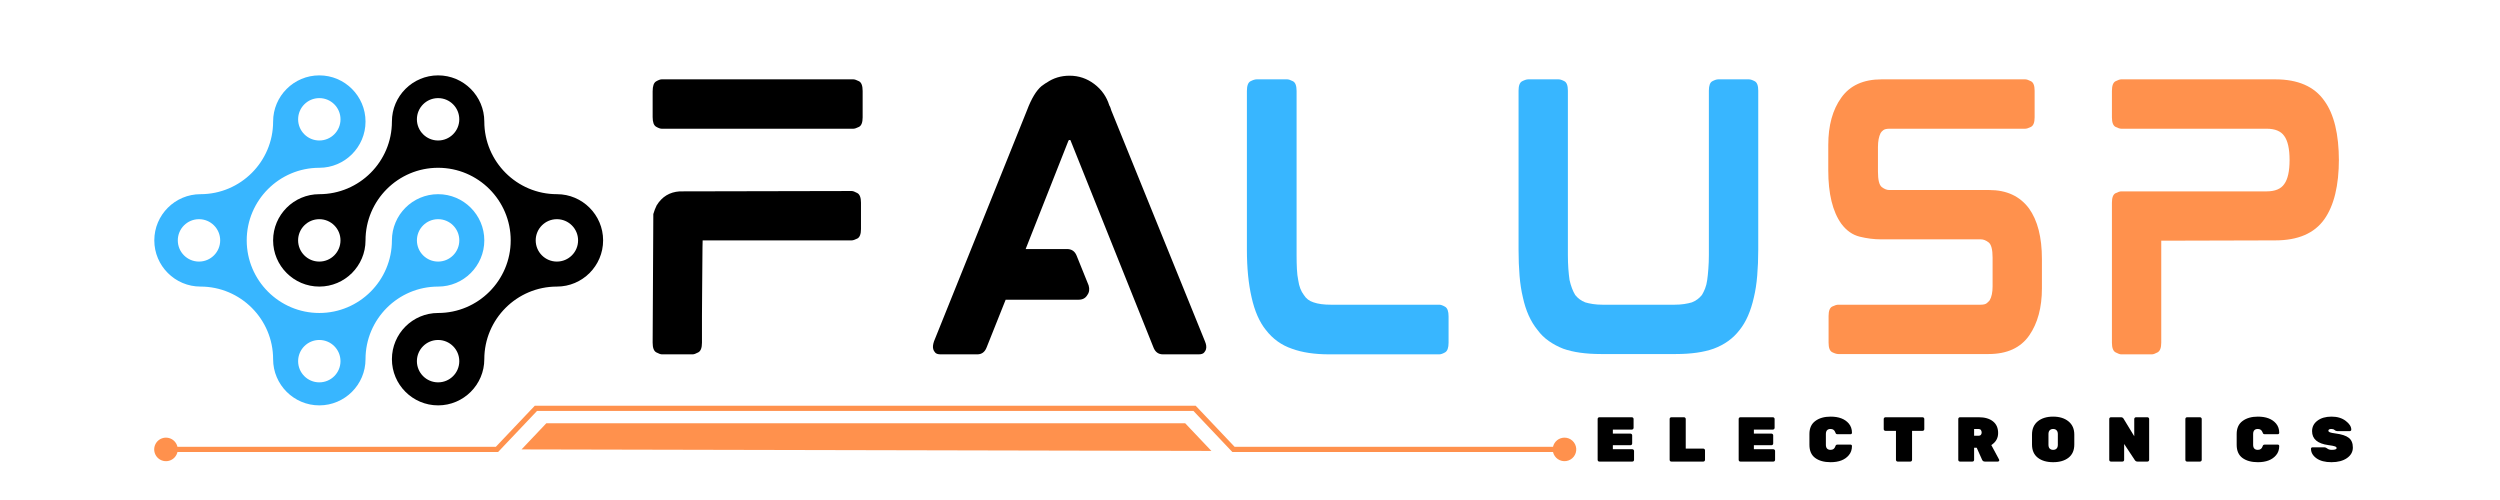
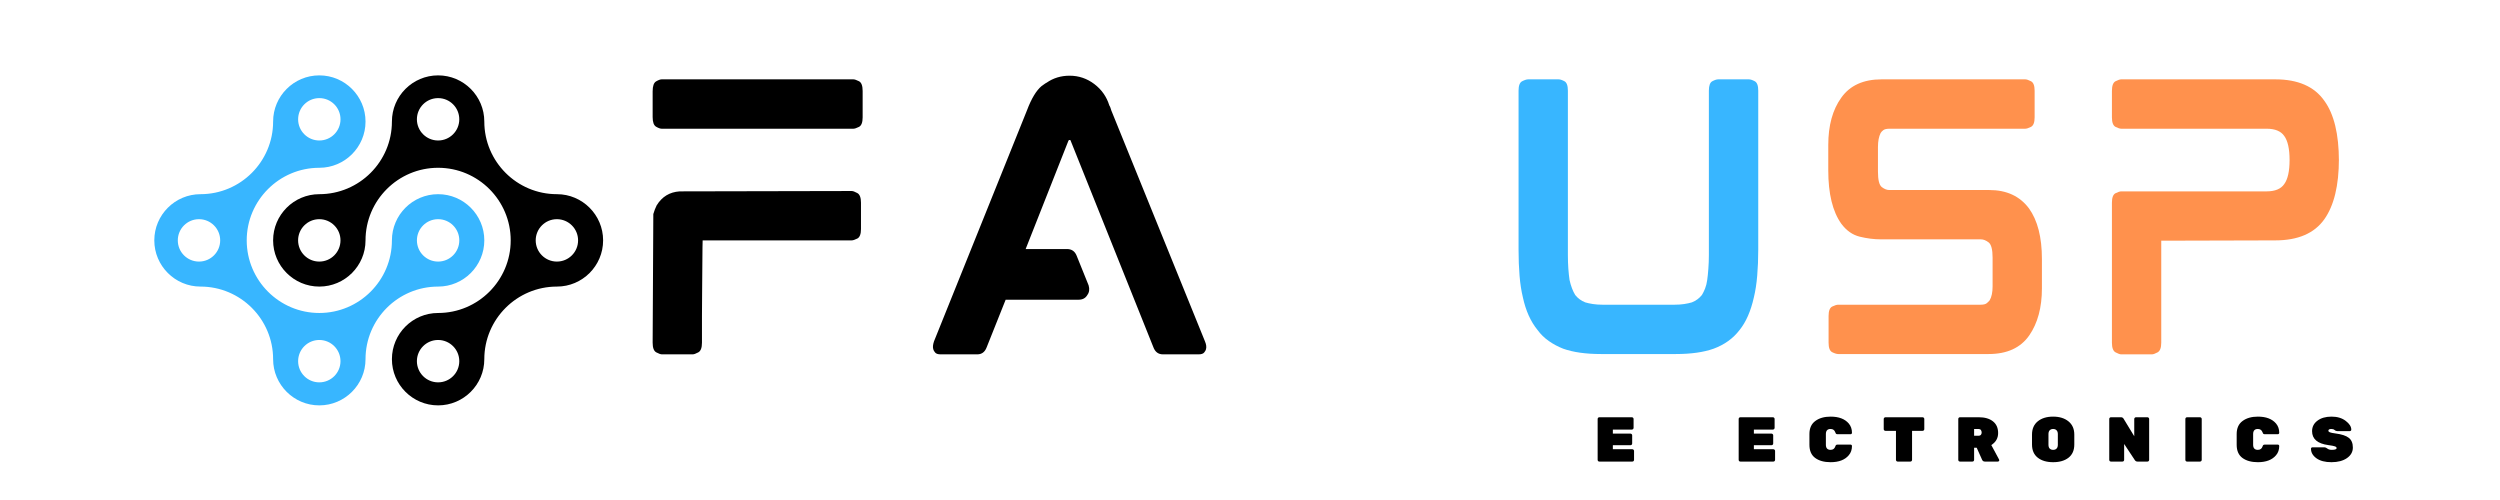
<svg xmlns="http://www.w3.org/2000/svg" version="1.2" preserveAspectRatio="xMidYMid meet" height="200" viewBox="0 0 750 150" zoomAndPan="magnify" width="1000">
  <defs>
    <clipPath id="670c557d6d">
      <path d="M 46.266 22.613 L 146 22.613 L 146 121.613 L 46.266 121.613 Z M 46.266 22.613" />
    </clipPath>
    <clipPath id="e9aefd0088">
      <path d="M 81 22.613 L 181 22.613 L 181 121.613 L 81 121.613 Z M 81 22.613" />
    </clipPath>
    <clipPath id="1f39f03fc8">
      <path d="M 46.266 121.621 L 473 121.621 L 473 138.871 L 46.266 138.871 Z M 46.266 121.621" />
    </clipPath>
  </defs>
  <g id="2030a3a8a8">
    <g clip-path="url(#670c557d6d)" clip-rule="nonzero">
      <path d="M 109.656 107.754 C 109.656 95.746 119.426 85.973 131.434 85.973 C 139.078 85.973 145.293 79.758 145.293 72.113 C 145.293 64.473 139.078 58.254 131.434 58.254 C 123.789 58.254 117.574 64.473 117.574 72.113 C 117.574 84.121 107.801 93.895 95.793 93.895 C 83.785 93.895 74.016 84.121 74.016 72.113 C 74.016 60.105 83.785 50.336 95.793 50.336 C 103.438 50.336 109.656 44.117 109.656 36.473 C 109.656 28.832 103.438 22.613 95.793 22.613 C 88.152 22.613 81.934 28.832 81.934 36.473 C 81.934 48.484 72.164 58.254 60.156 58.254 C 52.512 58.254 46.293 64.473 46.293 72.113 C 46.293 79.758 52.512 85.973 60.156 85.973 C 72.164 85.973 81.934 95.746 81.934 107.754 C 81.934 115.395 88.152 121.613 95.793 121.613 C 103.434 121.613 109.656 115.395 109.656 107.754 Z M 125.074 72.113 C 125.074 68.605 127.922 65.754 131.434 65.754 C 134.941 65.754 137.793 68.602 137.793 72.113 C 137.793 75.621 134.945 78.473 131.434 78.473 C 127.922 78.473 125.074 75.625 125.074 72.113 Z M 89.438 35.793 C 89.438 32.285 92.281 29.434 95.793 29.434 C 99.309 29.434 102.152 32.277 102.152 35.793 C 102.152 39.301 99.309 42.148 95.793 42.148 C 92.281 42.148 89.438 39.301 89.438 35.793 Z M 53.34 72.113 C 53.34 68.605 56.184 65.754 59.699 65.754 C 63.211 65.754 66.055 68.602 66.055 72.113 C 66.055 75.621 63.211 78.473 59.699 78.473 C 56.184 78.473 53.34 75.625 53.34 72.113 Z M 89.438 108.352 C 89.438 104.844 92.281 101.992 95.793 101.992 C 99.309 101.992 102.148 104.844 102.148 108.352 C 102.148 111.859 99.301 114.707 95.789 114.707 C 92.277 114.707 89.438 111.863 89.438 108.352 Z M 89.438 108.352" style="stroke:none;fill-rule:nonzero;fill:#38b6ff;fill-opacity:1;" />
    </g>
    <g clip-path="url(#e9aefd0088)" clip-rule="nonzero">
      <path d="M 117.574 36.473 C 117.574 48.484 107.801 58.254 95.793 58.254 C 88.152 58.254 81.934 64.473 81.934 72.113 C 81.934 79.758 88.152 85.973 95.793 85.973 C 103.438 85.973 109.656 79.758 109.656 72.113 C 109.656 60.105 119.426 50.336 131.434 50.336 C 143.441 50.336 153.211 60.105 153.211 72.113 C 153.211 84.121 143.441 93.895 131.434 93.895 C 123.789 93.895 117.574 100.109 117.574 107.754 C 117.574 115.395 123.789 121.613 131.434 121.613 C 139.078 121.613 145.293 115.395 145.293 107.754 C 145.293 95.746 155.066 85.973 167.074 85.973 C 174.715 85.973 180.934 79.758 180.934 72.113 C 180.934 64.473 174.715 58.254 167.074 58.254 C 155.066 58.254 145.293 48.484 145.293 36.473 C 145.293 28.832 139.078 22.613 131.434 22.613 C 123.789 22.617 117.574 28.836 117.574 36.473 Z M 102.148 72.113 C 102.148 75.621 99.301 78.473 95.789 78.473 C 92.277 78.473 89.43 75.625 89.43 72.113 C 89.43 68.605 92.277 65.754 95.789 65.754 C 99.301 65.754 102.148 68.605 102.148 72.113 Z M 137.785 108.352 C 137.785 111.859 134.941 114.707 131.43 114.707 C 127.922 114.707 125.07 111.863 125.07 108.352 C 125.07 104.836 127.914 101.992 131.43 101.992 C 134.941 101.996 137.785 104.844 137.785 108.352 Z M 173.426 72.113 C 173.426 75.621 170.582 78.473 167.066 78.473 C 163.559 78.473 160.711 75.625 160.711 72.113 C 160.711 68.605 163.555 65.754 167.066 65.754 C 170.582 65.762 173.426 68.605 173.426 72.113 Z M 137.785 35.793 C 137.785 39.301 134.941 42.148 131.43 42.148 C 127.922 42.148 125.07 39.305 125.07 35.793 C 125.07 32.285 127.914 29.434 131.43 29.434 C 134.941 29.434 137.785 32.277 137.785 35.793 Z M 137.785 35.793" style="stroke:none;fill-rule:nonzero;fill:#000000;fill-opacity:1;" />
    </g>
    <g clip-path="url(#1f39f03fc8)" clip-rule="nonzero">
-       <path d="M 156.461 134.824 L 163.895 126.98 L 355.555 126.98 L 363.422 135.277 Z M 469.344 131.293 C 468.941 131.293 468.555 131.359 468.176 131.492 C 467.797 131.625 467.453 131.816 467.141 132.066 C 466.828 132.312 466.566 132.609 466.352 132.949 C 466.141 133.285 465.988 133.652 465.902 134.039 L 370.383 134.039 L 358.699 121.715 L 160.441 121.715 L 148.754 134.039 L 53.234 134.039 C 53.168 133.762 53.074 133.492 52.945 133.234 C 52.812 132.977 52.656 132.742 52.469 132.523 C 52.281 132.305 52.07 132.113 51.836 131.945 C 51.602 131.777 51.352 131.641 51.082 131.539 C 50.816 131.434 50.539 131.359 50.254 131.324 C 49.969 131.285 49.684 131.281 49.398 131.312 C 49.109 131.348 48.832 131.414 48.562 131.512 C 48.293 131.613 48.039 131.742 47.801 131.906 C 47.562 132.066 47.352 132.254 47.156 132.469 C 46.965 132.684 46.805 132.918 46.668 133.172 C 46.535 133.426 46.434 133.695 46.363 133.973 C 46.293 134.254 46.258 134.535 46.258 134.824 C 46.258 135.109 46.293 135.395 46.363 135.672 C 46.434 135.953 46.535 136.219 46.668 136.473 C 46.805 136.727 46.965 136.961 47.156 137.176 C 47.352 137.391 47.562 137.578 47.801 137.742 C 48.039 137.902 48.293 138.035 48.562 138.133 C 48.832 138.234 49.109 138.301 49.398 138.332 C 49.684 138.363 49.969 138.359 50.254 138.324 C 50.539 138.285 50.816 138.215 51.082 138.109 C 51.352 138.004 51.602 137.867 51.836 137.699 C 52.07 137.535 52.281 137.344 52.469 137.125 C 52.656 136.906 52.812 136.668 52.945 136.41 C 53.074 136.156 53.168 135.887 53.234 135.605 L 149.426 135.605 L 161.113 123.277 L 358.027 123.277 L 369.711 135.605 L 465.906 135.605 C 466.004 136.039 466.18 136.441 466.43 136.809 C 466.68 137.176 466.988 137.484 467.355 137.738 C 467.727 137.988 468.125 138.164 468.559 138.262 C 468.992 138.363 469.43 138.379 469.871 138.312 C 470.312 138.246 470.727 138.102 471.109 137.879 C 471.496 137.656 471.828 137.371 472.105 137.023 C 472.383 136.676 472.586 136.289 472.719 135.863 C 472.852 135.438 472.898 135.004 472.867 134.559 C 472.832 134.113 472.719 133.691 472.527 133.289 C 472.332 132.891 472.074 132.539 471.746 132.234 C 471.422 131.93 471.051 131.699 470.637 131.535 C 470.223 131.375 469.793 131.293 469.348 131.293 Z M 469.344 131.293" style="stroke:none;fill-rule:nonzero;fill:#ff914d;fill-opacity:1;" />
-     </g>
+       </g>
    <g style="fill:#000000;fill-opacity:1;">
      <g transform="translate(187.793, 106.21)">
        <path d="M 68.203 -82.406 C 68.598 -82.406 69.16 -82.219 69.891 -81.844 C 70.629 -81.477 71 -80.5 71 -78.906 L 71 -71 C 71 -69.469 70.629 -68.516 69.891 -68.141 C 69.16 -67.773 68.598 -67.594 68.203 -67.594 L 10.703 -67.594 C 10.297 -67.594 9.742 -67.789 9.047 -68.188 C 8.348 -68.594 8 -69.562 8 -71.094 L 8 -78.797 C 8 -80.398 8.348 -81.398 9.047 -81.797 C 9.742 -82.203 10.297 -82.406 10.703 -82.406 Z M 67.703 -48.906 C 68.098 -48.906 68.66 -48.703 69.391 -48.297 C 70.129 -47.898 70.5 -46.938 70.5 -45.406 L 70.5 -37.5 C 70.5 -35.969 70.129 -35.016 69.391 -34.641 C 68.66 -34.273 68.098 -34.094 67.703 -34.094 L 23 -34.094 C 23 -34.094 22.984 -33.359 22.953 -31.891 C 22.922 -30.43 22.906 -28.535 22.906 -26.203 C 22.906 -23.867 22.883 -21.383 22.844 -18.75 C 22.812 -16.113 22.797 -13.629 22.797 -11.297 C 22.797 -8.961 22.797 -7.062 22.797 -5.594 C 22.797 -4.133 22.797 -3.406 22.797 -3.406 C 22.797 -1.863 22.426 -0.895 21.688 -0.5 C 20.957 -0.102 20.395 0.094 20 0.094 L 10.797 0.094 C 10.398 0.094 9.832 -0.102 9.094 -0.5 C 8.363 -0.895 8 -1.863 8 -3.406 L 8.203 -42 C 8.336 -42.469 8.488 -42.914 8.656 -43.344 C 8.82 -43.781 9.004 -44.195 9.203 -44.594 C 10.797 -47.195 13.094 -48.598 16.094 -48.797 Z M 67.703 -48.906" style="stroke:none" />
      </g>
    </g>
    <g style="fill:#000000;fill-opacity:1;">
      <g transform="translate(271.79, 106.21)">
        <path d="M 61.594 -73.094 L 89.703 -3.797 C 90.098 -2.867 90.195 -2.07 90 -1.406 C 89.938 -1.133 89.754 -0.816 89.453 -0.453 C 89.148 -0.086 88.598 0.094 87.797 0.094 L 77.094 0.094 C 75.695 0.094 74.734 -0.633 74.203 -2.094 L 49.406 -64 C 49.332 -64.133 49.297 -64.203 49.297 -64.203 L 48.906 -64.203 C 48.906 -64.203 48.883 -64.18 48.844 -64.141 C 48.812 -64.109 48.766 -64.031 48.703 -63.906 L 35.906 -31.5 L 48.297 -31.5 C 49.703 -31.5 50.672 -30.832 51.203 -29.5 L 54.797 -20.594 C 55.129 -19.469 55 -18.504 54.406 -17.703 C 53.863 -16.766 52.992 -16.297 51.797 -16.297 L 29.906 -16.297 L 24.203 -2 C 23.672 -0.602 22.738 0.094 21.406 0.094 L 10.406 0.094 C 9.602 0.094 9.051 -0.086 8.75 -0.453 C 8.445 -0.816 8.266 -1.133 8.203 -1.406 C 8.004 -2 8.07 -2.797 8.406 -3.797 L 36.297 -73.094 C 37.629 -76.633 39.098 -79.07 40.703 -80.406 C 40.898 -80.531 41.129 -80.691 41.391 -80.891 C 41.66 -81.098 41.93 -81.27 42.203 -81.406 C 44.203 -82.801 46.5 -83.5 49.094 -83.5 C 51.832 -83.5 54.301 -82.664 56.5 -81 C 58.695 -79.332 60.195 -77.195 61 -74.594 C 61.133 -74.395 61.25 -74.16 61.344 -73.891 C 61.445 -73.629 61.531 -73.363 61.594 -73.094 Z M 61.594 -73.094" style="stroke:none" />
      </g>
    </g>
    <g style="fill:#38b6ff;fill-opacity:1;">
      <g transform="translate(366.071, 106.21)">
-         <path d="M 65.703 -14.797 C 66.172 -14.797 66.754 -14.594 67.453 -14.188 C 68.148 -13.789 68.5 -12.828 68.5 -11.297 L 68.5 -3.406 C 68.5 -1.863 68.148 -0.895 67.453 -0.5 C 66.754 -0.102 66.172 0.094 65.703 0.094 L 32.703 0.094 C 28.297 0.094 24.562 -0.469 21.5 -1.594 C 18.363 -2.664 15.766 -4.535 13.703 -7.203 C 11.766 -9.598 10.332 -12.863 9.406 -17 C 8.469 -21.062 8 -25.828 8 -31.297 L 8 -78.906 C 8 -80.5 8.363 -81.477 9.094 -81.844 C 9.832 -82.219 10.438 -82.406 10.906 -82.406 L 20.094 -82.406 C 20.5 -82.406 21.066 -82.219 21.797 -81.844 C 22.535 -81.477 22.906 -80.5 22.906 -78.906 L 22.906 -29.594 C 22.906 -28.133 22.938 -26.77 23 -25.5 C 23.062 -24.227 23.195 -23.094 23.406 -22.094 C 23.664 -20.301 24.227 -18.836 25.094 -17.703 C 25.758 -16.629 26.727 -15.895 28 -15.5 C 29.332 -15.031 31.066 -14.797 33.203 -14.797 Z M 65.703 -14.797" style="stroke:none" />
-       </g>
+         </g>
    </g>
    <g style="fill:#38b6ff;fill-opacity:1;">
      <g transform="translate(447.568, 106.21)">
        <path d="M 77.094 -82.406 C 77.562 -82.406 78.145 -82.219 78.844 -81.844 C 79.551 -81.477 79.906 -80.531 79.906 -79 L 79.906 -31.297 C 79.906 -28.492 79.801 -25.895 79.594 -23.5 C 79.395 -21.102 79.062 -18.938 78.594 -17 C 77.664 -12.863 76.234 -9.598 74.297 -7.203 C 72.367 -4.672 69.77 -2.801 66.5 -1.594 C 63.5 -0.531 59.734 0 55.203 0 L 32.703 0 C 28.172 0 24.406 -0.531 21.406 -1.594 C 19.863 -2.195 18.426 -2.961 17.094 -3.891 C 15.758 -4.828 14.629 -5.93 13.703 -7.203 C 11.629 -9.734 10.16 -13 9.297 -17 C 8.828 -18.938 8.492 -21.102 8.297 -23.5 C 8.098 -25.895 8 -28.492 8 -31.297 L 8 -79 C 8 -80.531 8.363 -81.477 9.094 -81.844 C 9.832 -82.219 10.438 -82.406 10.906 -82.406 L 20 -82.406 C 20.469 -82.406 21.051 -82.219 21.75 -81.844 C 22.445 -81.477 22.797 -80.531 22.797 -79 L 22.797 -29.703 C 22.797 -28.234 22.844 -26.848 22.938 -25.547 C 23.039 -24.242 23.16 -23.129 23.297 -22.203 C 23.703 -20.398 24.27 -18.898 25 -17.703 C 25.801 -16.703 26.801 -15.969 28 -15.5 C 28.664 -15.301 29.43 -15.133 30.297 -15 C 31.16 -14.863 32.129 -14.797 33.203 -14.797 L 54.797 -14.797 C 55.867 -14.797 56.836 -14.863 57.703 -15 C 58.566 -15.133 59.332 -15.301 60 -15.5 C 61.195 -15.969 62.195 -16.703 63 -17.703 C 63.332 -18.234 63.648 -18.879 63.953 -19.641 C 64.254 -20.41 64.469 -21.266 64.594 -22.203 C 64.727 -23.129 64.844 -24.242 64.938 -25.547 C 65.039 -26.848 65.094 -28.234 65.094 -29.703 L 65.094 -79 C 65.094 -80.531 65.441 -81.477 66.141 -81.844 C 66.848 -82.219 67.438 -82.406 67.906 -82.406 Z M 77.094 -82.406" style="stroke:none" />
      </g>
    </g>
    <g style="fill:#ff914d;fill-opacity:1;">
      <g transform="translate(540.481, 106.21)">
        <path d="M 56.297 -49.203 C 61.492 -49.203 65.461 -47.367 68.203 -43.703 C 70.797 -40.098 72.094 -35.031 72.094 -28.5 L 72.094 -19.703 C 72.094 -13.961 70.828 -9.258 68.297 -5.594 C 65.703 -1.863 61.633 0 56.094 0 L 11 0 C 10.531 0 9.926 -0.18 9.188 -0.547 C 8.457 -0.91 8.094 -1.863 8.094 -3.406 L 8.094 -11.406 C 8.094 -12.938 8.457 -13.883 9.188 -14.25 C 9.926 -14.613 10.531 -14.797 11 -14.797 L 53.703 -14.797 C 54.566 -14.797 55.18 -14.945 55.547 -15.25 C 55.91 -15.551 56.195 -15.832 56.406 -16.094 C 57 -17.094 57.297 -18.492 57.297 -20.297 L 57.297 -28.906 C 57.297 -31.363 56.895 -32.895 56.094 -33.5 C 55.301 -34.102 54.535 -34.406 53.797 -34.406 L 23.797 -34.406 C 21.734 -34.406 19.617 -34.672 17.453 -35.203 C 15.285 -35.734 13.438 -37.031 11.906 -39.094 C 9.301 -42.758 8 -48.094 8 -55.094 L 8 -62.703 C 8 -68.566 9.301 -73.301 11.906 -76.906 C 14.5 -80.57 18.531 -82.406 24 -82.406 L 67.094 -82.406 C 67.5 -82.406 68.066 -82.219 68.797 -81.844 C 69.535 -81.477 69.906 -80.531 69.906 -79 L 69.906 -71 C 69.906 -69.469 69.535 -68.516 68.797 -68.141 C 68.066 -67.773 67.5 -67.594 67.094 -67.594 L 26.406 -67.594 C 25.531 -67.594 24.91 -67.457 24.547 -67.188 C 24.18 -66.926 23.898 -66.629 23.703 -66.297 C 23.172 -65.234 22.906 -63.832 22.906 -62.094 L 22.906 -54.703 C 22.906 -52.234 23.285 -50.695 24.047 -50.094 C 24.816 -49.5 25.566 -49.203 26.297 -49.203 Z M 56.297 -49.203" style="stroke:none" />
      </g>
    </g>
    <g style="fill:#ff914d;fill-opacity:1;">
      <g transform="translate(625.578, 106.21)">
        <path d="M 57 -82.406 C 63.801 -82.406 68.703 -80.27 71.703 -76 C 74.629 -72 76.094 -65.969 76.094 -57.906 L 76.094 -58.5 C 76.094 -50.562 74.629 -44.531 71.703 -40.406 C 68.703 -36.195 63.801 -34.094 57 -34.094 L 22.797 -34 L 22.797 -3.406 C 22.797 -1.863 22.426 -0.895 21.688 -0.5 C 20.957 -0.102 20.395 0.094 20 0.094 L 10.797 0.094 C 10.398 0.094 9.832 -0.102 9.094 -0.5 C 8.363 -0.895 8 -1.863 8 -3.406 L 8 -45.406 C 8 -46.938 8.363 -47.883 9.094 -48.25 C 9.832 -48.613 10.398 -48.797 10.797 -48.797 L 54.406 -48.797 C 56.938 -48.797 58.703 -49.531 59.703 -51 C 60.766 -52.469 61.297 -54.867 61.297 -58.203 C 61.297 -61.535 60.766 -63.938 59.703 -65.406 C 58.703 -66.863 56.938 -67.594 54.406 -67.594 L 10.797 -67.594 C 10.398 -67.594 9.832 -67.773 9.094 -68.141 C 8.363 -68.516 8 -69.469 8 -71 L 8 -78.906 C 8 -80.5 8.363 -81.477 9.094 -81.844 C 9.832 -82.219 10.398 -82.406 10.797 -82.406 Z M 57 -82.406" style="stroke:none" />
      </g>
    </g>
    <g style="fill:#000000;fill-opacity:1;">
      <g transform="translate(478.059, 138.471)">
        <path d="M 5.797 -3.703 L 11.641 -3.703 C 11.785 -3.703 11.906 -3.648 12 -3.547 C 12.102 -3.453 12.156 -3.332 12.156 -3.188 L 12.156 -0.516 C 12.156 -0.367 12.102 -0.242 12 -0.141 C 11.906 -0.047 11.785 0 11.641 0 L 1.75 0 C 1.602 0 1.477 -0.047 1.375 -0.141 C 1.281 -0.242 1.234 -0.367 1.234 -0.516 L 1.234 -12.781 C 1.234 -12.926 1.281 -13.047 1.375 -13.141 C 1.477 -13.242 1.602 -13.297 1.75 -13.297 L 11.5 -13.297 C 11.633 -13.297 11.754 -13.242 11.859 -13.141 C 11.961 -13.047 12.016 -12.926 12.016 -12.781 L 12.016 -10.109 C 12.016 -9.973 11.961 -9.852 11.859 -9.75 C 11.754 -9.645 11.633 -9.594 11.5 -9.594 L 5.797 -9.594 L 5.797 -8.391 L 11.078 -8.391 C 11.211 -8.391 11.332 -8.336 11.438 -8.234 C 11.539 -8.141 11.594 -8.023 11.594 -7.891 L 11.594 -5.422 C 11.594 -5.273 11.539 -5.148 11.438 -5.047 C 11.332 -4.953 11.211 -4.906 11.078 -4.906 L 5.797 -4.906 Z M 5.797 -3.703" style="stroke:none" />
      </g>
    </g>
    <g style="fill:#000000;fill-opacity:1;">
      <g transform="translate(499.659, 138.471)">
-         <path d="M 6.062 -3.891 L 11.328 -3.891 C 11.461 -3.891 11.582 -3.836 11.688 -3.734 C 11.789 -3.641 11.844 -3.52 11.844 -3.375 L 11.844 -0.516 C 11.844 -0.367 11.789 -0.242 11.688 -0.141 C 11.582 -0.047 11.461 0 11.328 0 L 1.75 0 C 1.602 0 1.477 -0.047 1.375 -0.141 C 1.281 -0.242 1.234 -0.367 1.234 -0.516 L 1.234 -12.781 C 1.234 -12.926 1.281 -13.047 1.375 -13.141 C 1.477 -13.242 1.602 -13.297 1.75 -13.297 L 5.547 -13.297 C 5.68 -13.297 5.801 -13.242 5.906 -13.141 C 6.008 -13.047 6.062 -12.926 6.062 -12.781 Z M 6.062 -3.891" style="stroke:none" />
-       </g>
+         </g>
    </g>
    <g style="fill:#000000;fill-opacity:1;">
      <g transform="translate(520.367, 138.471)">
        <path d="M 5.797 -3.703 L 11.641 -3.703 C 11.785 -3.703 11.906 -3.648 12 -3.547 C 12.102 -3.453 12.156 -3.332 12.156 -3.188 L 12.156 -0.516 C 12.156 -0.367 12.102 -0.242 12 -0.141 C 11.906 -0.047 11.785 0 11.641 0 L 1.75 0 C 1.602 0 1.477 -0.047 1.375 -0.141 C 1.281 -0.242 1.234 -0.367 1.234 -0.516 L 1.234 -12.781 C 1.234 -12.926 1.281 -13.047 1.375 -13.141 C 1.477 -13.242 1.602 -13.297 1.75 -13.297 L 11.5 -13.297 C 11.633 -13.297 11.754 -13.242 11.859 -13.141 C 11.961 -13.047 12.016 -12.926 12.016 -12.781 L 12.016 -10.109 C 12.016 -9.973 11.961 -9.852 11.859 -9.75 C 11.754 -9.645 11.633 -9.594 11.5 -9.594 L 5.797 -9.594 L 5.797 -8.391 L 11.078 -8.391 C 11.211 -8.391 11.332 -8.336 11.438 -8.234 C 11.539 -8.141 11.594 -8.023 11.594 -7.891 L 11.594 -5.422 C 11.594 -5.273 11.539 -5.148 11.438 -5.047 C 11.332 -4.953 11.211 -4.906 11.078 -4.906 L 5.797 -4.906 Z M 5.797 -3.703" style="stroke:none" />
      </g>
    </g>
    <g style="fill:#000000;fill-opacity:1;">
      <g transform="translate(541.967, 138.471)">
        <path d="M 5.797 -8.25 L 5.797 -5.047 C 5.797 -4.023 6.266 -3.516 7.203 -3.516 C 7.922 -3.516 8.395 -3.859 8.625 -4.547 C 8.688 -4.754 8.766 -4.895 8.859 -4.969 C 8.953 -5.051 9.109 -5.094 9.328 -5.094 L 13.203 -5.094 C 13.316 -5.094 13.414 -5.051 13.5 -4.969 C 13.582 -4.883 13.625 -4.785 13.625 -4.672 C 13.625 -3.566 13.305 -2.645 12.672 -1.906 C 11.504 -0.508 9.688 0.188 7.219 0.188 C 5.281 0.188 3.734 -0.238 2.578 -1.094 C 1.43 -1.945 0.859 -3.258 0.859 -5.031 L 0.859 -8.266 C 0.859 -10.004 1.445 -11.305 2.625 -12.172 C 3.801 -13.047 5.332 -13.484 7.219 -13.484 C 9.688 -13.484 11.504 -12.789 12.672 -11.406 C 13.305 -10.656 13.625 -9.727 13.625 -8.625 C 13.625 -8.508 13.582 -8.41 13.5 -8.328 C 13.414 -8.242 13.316 -8.203 13.203 -8.203 L 9.328 -8.203 C 9.129 -8.203 8.977 -8.238 8.875 -8.312 C 8.781 -8.395 8.695 -8.547 8.625 -8.766 C 8.383 -9.441 7.91 -9.781 7.203 -9.781 C 6.266 -9.781 5.797 -9.27 5.797 -8.25 Z M 5.797 -8.25" style="stroke:none" />
      </g>
    </g>
    <g style="fill:#000000;fill-opacity:1;">
      <g transform="translate(564.555, 138.471)">
        <path d="M 1.078 -13.297 L 12.219 -13.297 C 12.352 -13.297 12.473 -13.242 12.578 -13.141 C 12.68 -13.047 12.734 -12.926 12.734 -12.781 L 12.734 -9.734 C 12.734 -9.586 12.68 -9.461 12.578 -9.359 C 12.473 -9.266 12.352 -9.219 12.219 -9.219 L 9.062 -9.219 L 9.062 -0.516 C 9.062 -0.367 9.008 -0.242 8.906 -0.141 C 8.812 -0.047 8.691 0 8.547 0 L 4.75 0 C 4.613 0 4.492 -0.047 4.391 -0.141 C 4.285 -0.242 4.234 -0.367 4.234 -0.516 L 4.234 -9.219 L 1.078 -9.219 C 0.941 -9.219 0.82 -9.266 0.719 -9.359 C 0.613 -9.461 0.562 -9.586 0.562 -9.734 L 0.562 -12.781 C 0.562 -12.926 0.613 -13.047 0.719 -13.141 C 0.82 -13.242 0.941 -13.297 1.078 -13.297 Z M 1.078 -13.297" style="stroke:none" />
      </g>
    </g>
    <g style="fill:#000000;fill-opacity:1;">
      <g transform="translate(586.25, 138.471)">
-         <path d="M 13.469 -0.625 C 13.508 -0.551 13.531 -0.469 13.531 -0.375 C 13.531 -0.289 13.488 -0.207 13.406 -0.125 C 13.32 -0.039 13.223 0 13.109 0 L 9.219 0 C 8.82 0 8.547 -0.172 8.391 -0.516 L 6.766 -4.141 L 5.984 -4.141 L 5.984 -0.516 C 5.984 -0.367 5.93 -0.242 5.828 -0.141 C 5.734 -0.047 5.613 0 5.469 0 L 1.75 0 C 1.602 0 1.477 -0.047 1.375 -0.141 C 1.281 -0.242 1.234 -0.367 1.234 -0.516 L 1.234 -12.781 C 1.234 -12.926 1.281 -13.047 1.375 -13.141 C 1.477 -13.242 1.602 -13.297 1.75 -13.297 L 7.375 -13.297 C 9.195 -13.297 10.617 -12.883 11.641 -12.062 C 12.672 -11.25 13.188 -10.078 13.188 -8.547 C 13.188 -7.023 12.504 -5.828 11.141 -4.953 Z M 5.984 -9.766 L 5.984 -7.75 L 7.375 -7.75 C 7.656 -7.75 7.867 -7.836 8.016 -8.016 C 8.172 -8.203 8.25 -8.438 8.25 -8.719 C 8.25 -9 8.176 -9.242 8.031 -9.453 C 7.883 -9.66 7.664 -9.766 7.375 -9.766 Z M 5.984 -9.766" style="stroke:none" />
+         <path d="M 13.469 -0.625 C 13.508 -0.551 13.531 -0.469 13.531 -0.375 C 13.531 -0.289 13.488 -0.207 13.406 -0.125 C 13.32 -0.039 13.223 0 13.109 0 L 9.219 0 C 8.82 0 8.547 -0.172 8.391 -0.516 L 6.766 -4.141 L 5.984 -4.141 L 5.984 -0.516 C 5.984 -0.367 5.93 -0.242 5.828 -0.141 C 5.734 -0.047 5.613 0 5.469 0 L 1.75 0 C 1.602 0 1.477 -0.047 1.375 -0.141 C 1.281 -0.242 1.234 -0.367 1.234 -0.516 L 1.234 -12.781 C 1.234 -12.926 1.281 -13.047 1.375 -13.141 C 1.477 -13.242 1.602 -13.297 1.75 -13.297 L 7.375 -13.297 C 9.195 -13.297 10.617 -12.883 11.641 -12.062 C 12.672 -11.25 13.188 -10.078 13.188 -8.547 C 13.188 -7.023 12.504 -5.828 11.141 -4.953 Z M 5.984 -9.766 L 5.984 -7.75 L 7.375 -7.75 C 7.656 -7.75 7.867 -7.836 8.016 -8.016 C 8.172 -8.203 8.25 -8.438 8.25 -8.719 C 8.25 -9 8.176 -9.242 8.031 -9.453 C 7.883 -9.66 7.664 -9.766 7.375 -9.766 M 5.984 -9.766" style="stroke:none" />
      </g>
    </g>
    <g style="fill:#000000;fill-opacity:1;">
      <g transform="translate(608.743, 138.471)">
        <path d="M 2.594 -12.078 C 3.75 -13.016 5.281 -13.484 7.188 -13.484 C 9.102 -13.484 10.641 -13.008 11.797 -12.062 C 12.961 -11.125 13.547 -9.801 13.547 -8.094 L 13.547 -5.125 C 13.547 -3.395 12.973 -2.078 11.828 -1.172 C 10.68 -0.266 9.141 0.188 7.203 0.188 C 5.266 0.188 3.723 -0.266 2.578 -1.172 C 1.43 -2.078 0.859 -3.395 0.859 -5.125 L 0.859 -8.094 C 0.859 -9.812 1.438 -11.141 2.594 -12.078 Z M 6.172 -3.891 C 6.43 -3.641 6.773 -3.516 7.203 -3.516 C 7.629 -3.516 7.969 -3.641 8.219 -3.891 C 8.477 -4.148 8.609 -4.535 8.609 -5.047 L 8.609 -8.25 C 8.609 -8.75 8.477 -9.129 8.219 -9.391 C 7.969 -9.648 7.629 -9.781 7.203 -9.781 C 6.773 -9.781 6.43 -9.648 6.172 -9.391 C 5.922 -9.129 5.797 -8.75 5.797 -8.25 L 5.797 -5.047 C 5.797 -4.535 5.922 -4.148 6.172 -3.891 Z M 6.172 -3.891" style="stroke:none" />
      </g>
    </g>
    <g style="fill:#000000;fill-opacity:1;">
      <g transform="translate(631.541, 138.471)">
        <path d="M 9.25 -13.297 L 12.688 -13.297 C 12.832 -13.297 12.953 -13.242 13.047 -13.141 C 13.148 -13.047 13.203 -12.926 13.203 -12.781 L 13.203 -0.516 C 13.203 -0.367 13.148 -0.242 13.047 -0.141 C 12.953 -0.047 12.832 0 12.688 0 L 9.688 0 C 9.363 0 9.102 -0.145 8.906 -0.438 L 5.703 -5.281 L 5.703 -0.516 C 5.703 -0.367 5.648 -0.242 5.547 -0.141 C 5.441 -0.047 5.32 0 5.188 0 L 1.75 0 C 1.602 0 1.477 -0.047 1.375 -0.141 C 1.281 -0.242 1.234 -0.367 1.234 -0.516 L 1.234 -12.781 C 1.234 -12.926 1.281 -13.047 1.375 -13.141 C 1.477 -13.242 1.602 -13.297 1.75 -13.297 L 4.75 -13.297 C 5.102 -13.297 5.363 -13.148 5.531 -12.859 L 8.734 -7.594 L 8.734 -12.781 C 8.734 -12.926 8.785 -13.047 8.891 -13.141 C 8.992 -13.242 9.113 -13.297 9.25 -13.297 Z M 9.25 -13.297" style="stroke:none" />
      </g>
    </g>
    <g style="fill:#000000;fill-opacity:1;">
      <g transform="translate(654.376, 138.471)">
        <path d="M 5.625 0 L 1.75 0 C 1.602 0 1.477 -0.047 1.375 -0.141 C 1.281 -0.242 1.234 -0.367 1.234 -0.516 L 1.234 -12.781 C 1.234 -12.926 1.281 -13.047 1.375 -13.141 C 1.477 -13.242 1.602 -13.297 1.75 -13.297 L 5.625 -13.297 C 5.758 -13.297 5.879 -13.242 5.984 -13.141 C 6.086 -13.047 6.141 -12.926 6.141 -12.781 L 6.141 -0.516 C 6.141 -0.367 6.086 -0.242 5.984 -0.141 C 5.879 -0.047 5.758 0 5.625 0 Z M 5.625 0" style="stroke:none" />
      </g>
    </g>
    <g style="fill:#000000;fill-opacity:1;">
      <g transform="translate(670.144, 138.471)">
        <path d="M 5.797 -8.25 L 5.797 -5.047 C 5.797 -4.023 6.266 -3.516 7.203 -3.516 C 7.922 -3.516 8.395 -3.859 8.625 -4.547 C 8.688 -4.754 8.766 -4.895 8.859 -4.969 C 8.953 -5.051 9.109 -5.094 9.328 -5.094 L 13.203 -5.094 C 13.316 -5.094 13.414 -5.051 13.5 -4.969 C 13.582 -4.883 13.625 -4.785 13.625 -4.672 C 13.625 -3.566 13.305 -2.645 12.672 -1.906 C 11.504 -0.508 9.688 0.188 7.219 0.188 C 5.281 0.188 3.734 -0.238 2.578 -1.094 C 1.43 -1.945 0.859 -3.258 0.859 -5.031 L 0.859 -8.266 C 0.859 -10.004 1.445 -11.305 2.625 -12.172 C 3.801 -13.047 5.332 -13.484 7.219 -13.484 C 9.688 -13.484 11.504 -12.789 12.672 -11.406 C 13.305 -10.656 13.625 -9.727 13.625 -8.625 C 13.625 -8.508 13.582 -8.41 13.5 -8.328 C 13.414 -8.242 13.316 -8.203 13.203 -8.203 L 9.328 -8.203 C 9.129 -8.203 8.977 -8.238 8.875 -8.312 C 8.781 -8.395 8.695 -8.547 8.625 -8.766 C 8.383 -9.441 7.91 -9.781 7.203 -9.781 C 6.266 -9.781 5.797 -9.27 5.797 -8.25 Z M 5.797 -8.25" style="stroke:none" />
      </g>
    </g>
    <g style="fill:#000000;fill-opacity:1;">
      <g transform="translate(692.732, 138.471)">
        <path d="M 0.891 -9.125 C 0.891 -10.414 1.426 -11.461 2.5 -12.266 C 3.57 -13.078 4.977 -13.484 6.719 -13.484 C 8.457 -13.484 9.879 -13.055 10.984 -12.203 C 12.098 -11.359 12.656 -10.477 12.656 -9.562 C 12.656 -9.445 12.613 -9.348 12.531 -9.266 C 12.445 -9.18 12.352 -9.141 12.25 -9.141 L 8.453 -9.141 C 8.16 -9.141 7.895 -9.242 7.656 -9.453 C 7.414 -9.672 7.094 -9.781 6.688 -9.781 C 6.082 -9.781 5.781 -9.602 5.781 -9.25 C 5.781 -9.062 5.926 -8.906 6.219 -8.781 C 6.52 -8.656 7.078 -8.539 7.891 -8.438 C 9.773 -8.195 11.117 -7.754 11.922 -7.109 C 12.723 -6.473 13.125 -5.504 13.125 -4.203 C 13.125 -2.91 12.531 -1.852 11.344 -1.031 C 10.164 -0.219 8.617 0.188 6.703 0.188 C 4.797 0.188 3.297 -0.203 2.203 -0.984 C 1.109 -1.773 0.562 -2.734 0.562 -3.859 C 0.562 -3.973 0.602 -4.07 0.688 -4.156 C 0.77 -4.238 0.867 -4.281 0.984 -4.281 L 4.594 -4.281 C 4.863 -4.281 5.16 -4.148 5.484 -3.891 C 5.805 -3.641 6.254 -3.516 6.828 -3.516 C 7.773 -3.516 8.25 -3.691 8.25 -4.047 C 8.25 -4.273 8.078 -4.445 7.734 -4.562 C 7.391 -4.688 6.742 -4.812 5.797 -4.938 C 2.523 -5.375 0.891 -6.77 0.891 -9.125 Z M 0.891 -9.125" style="stroke:none" />
      </g>
    </g>
  </g>
</svg>